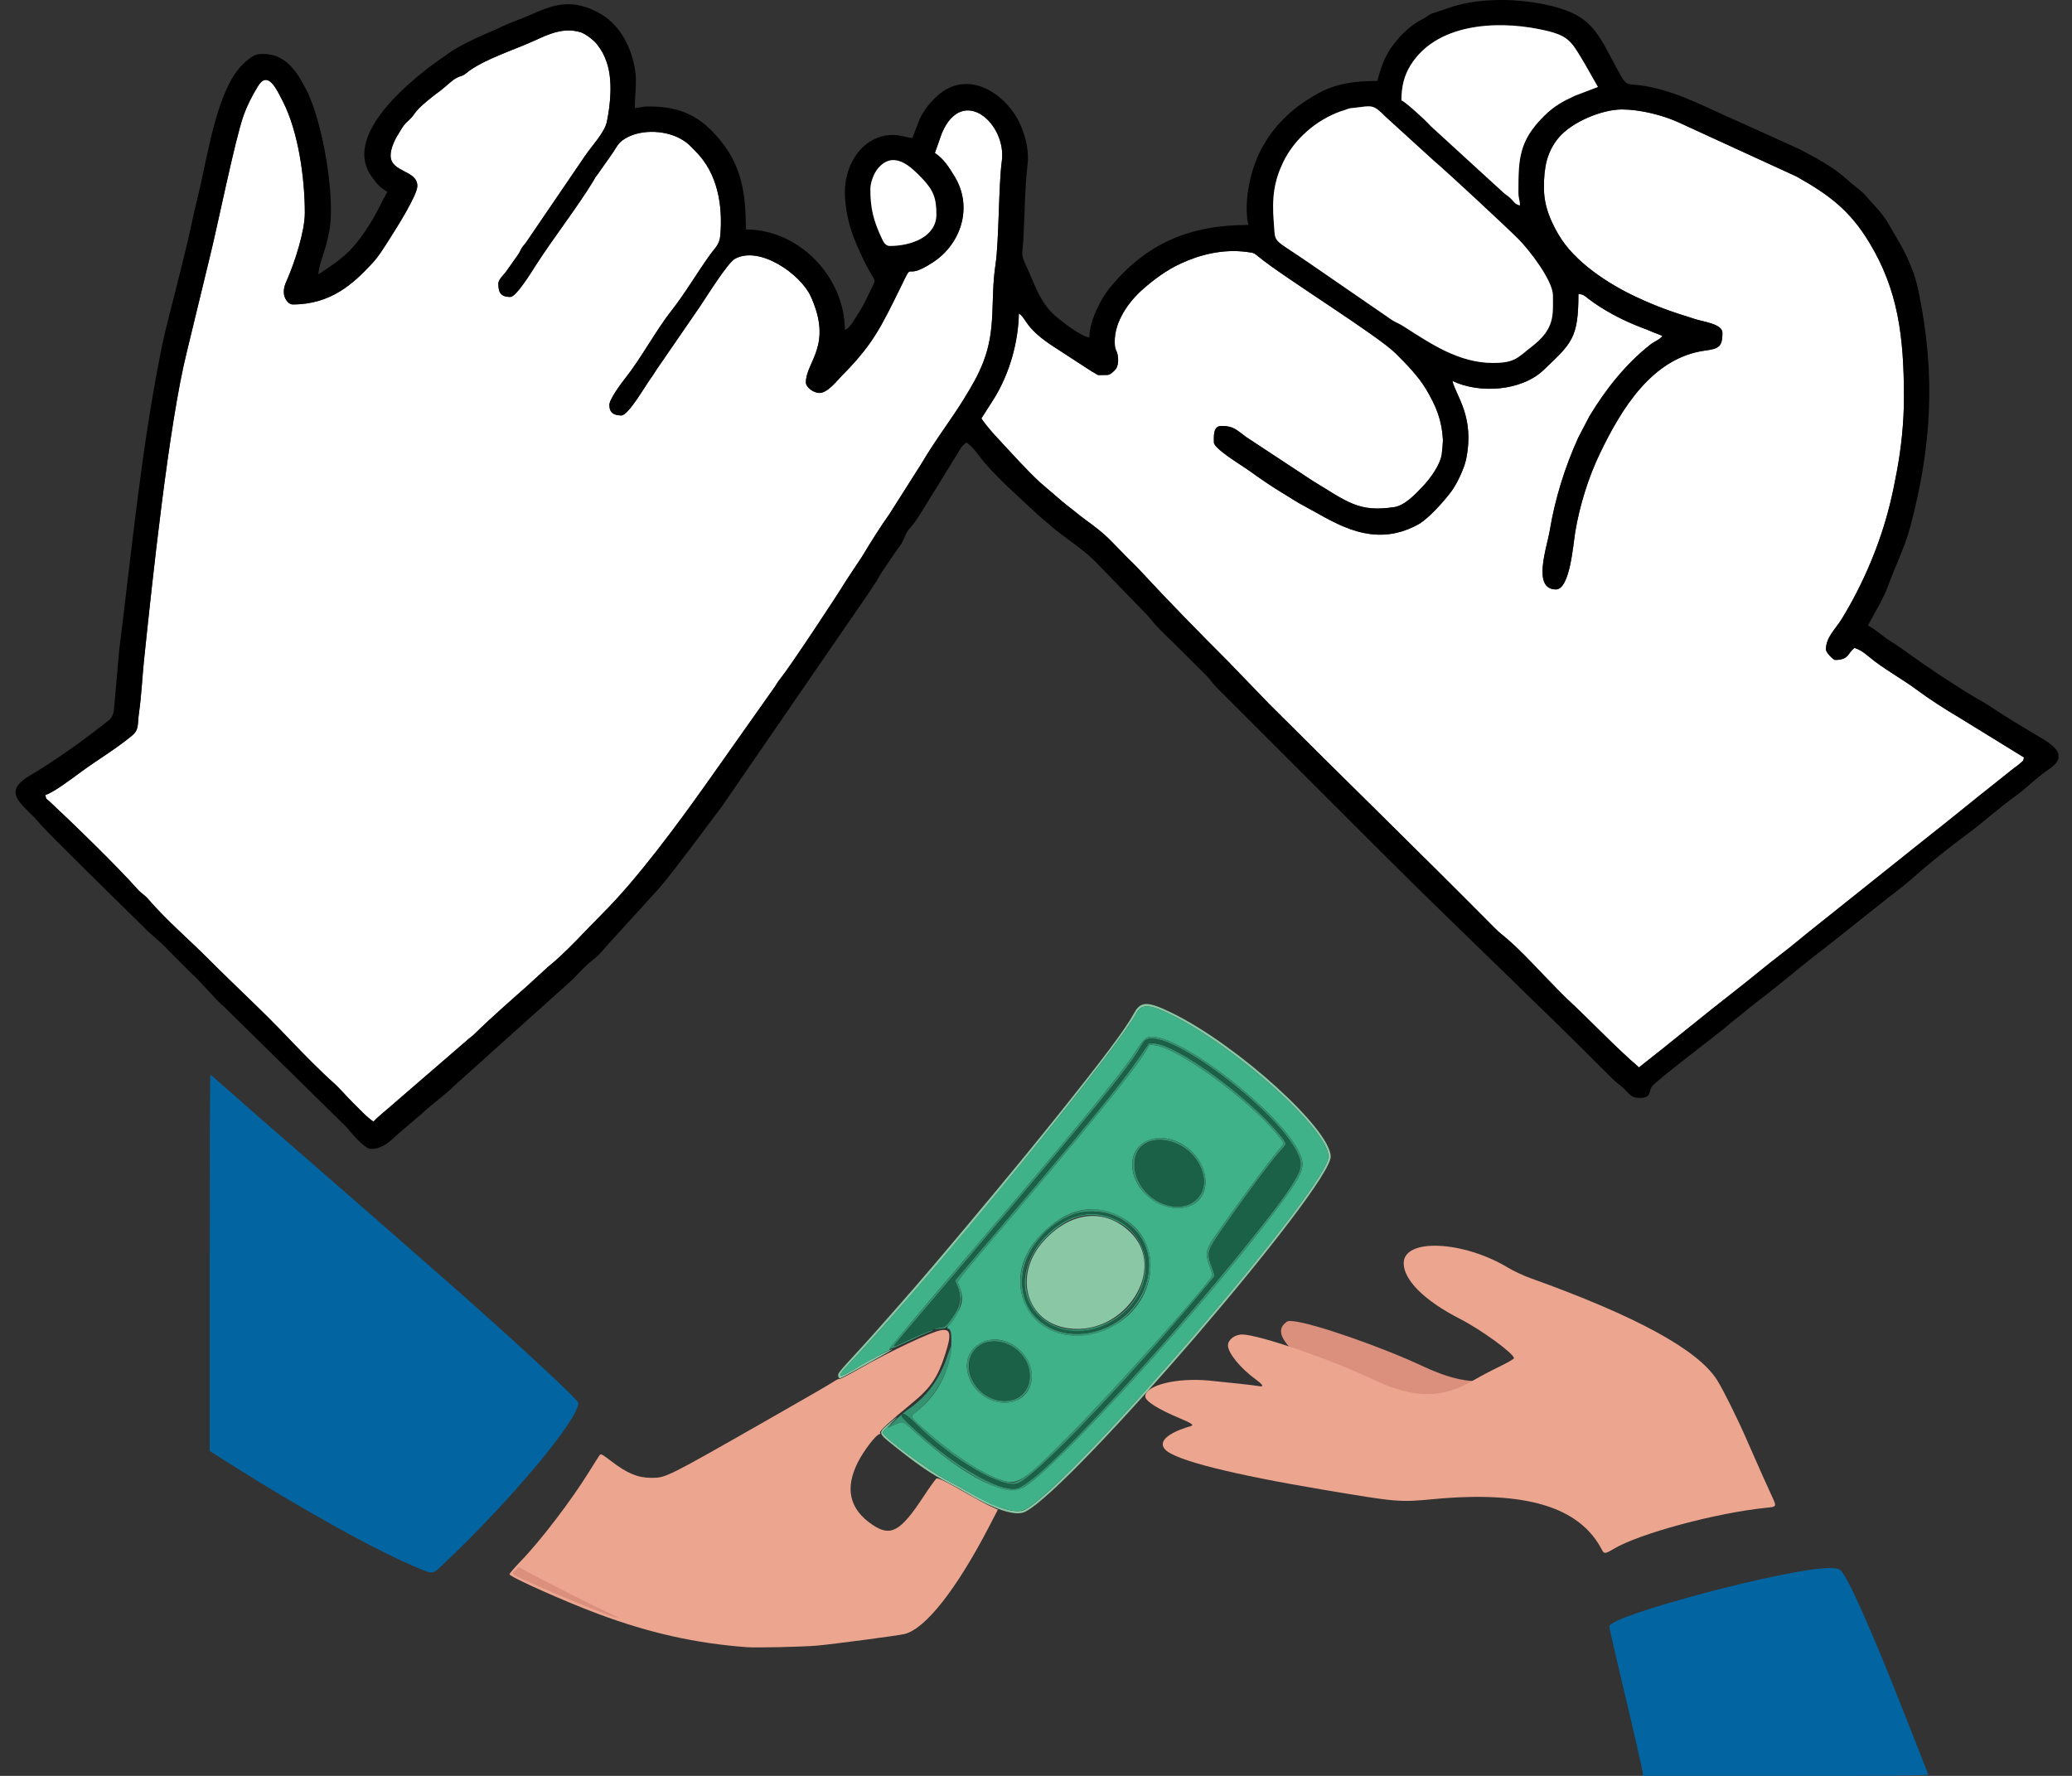
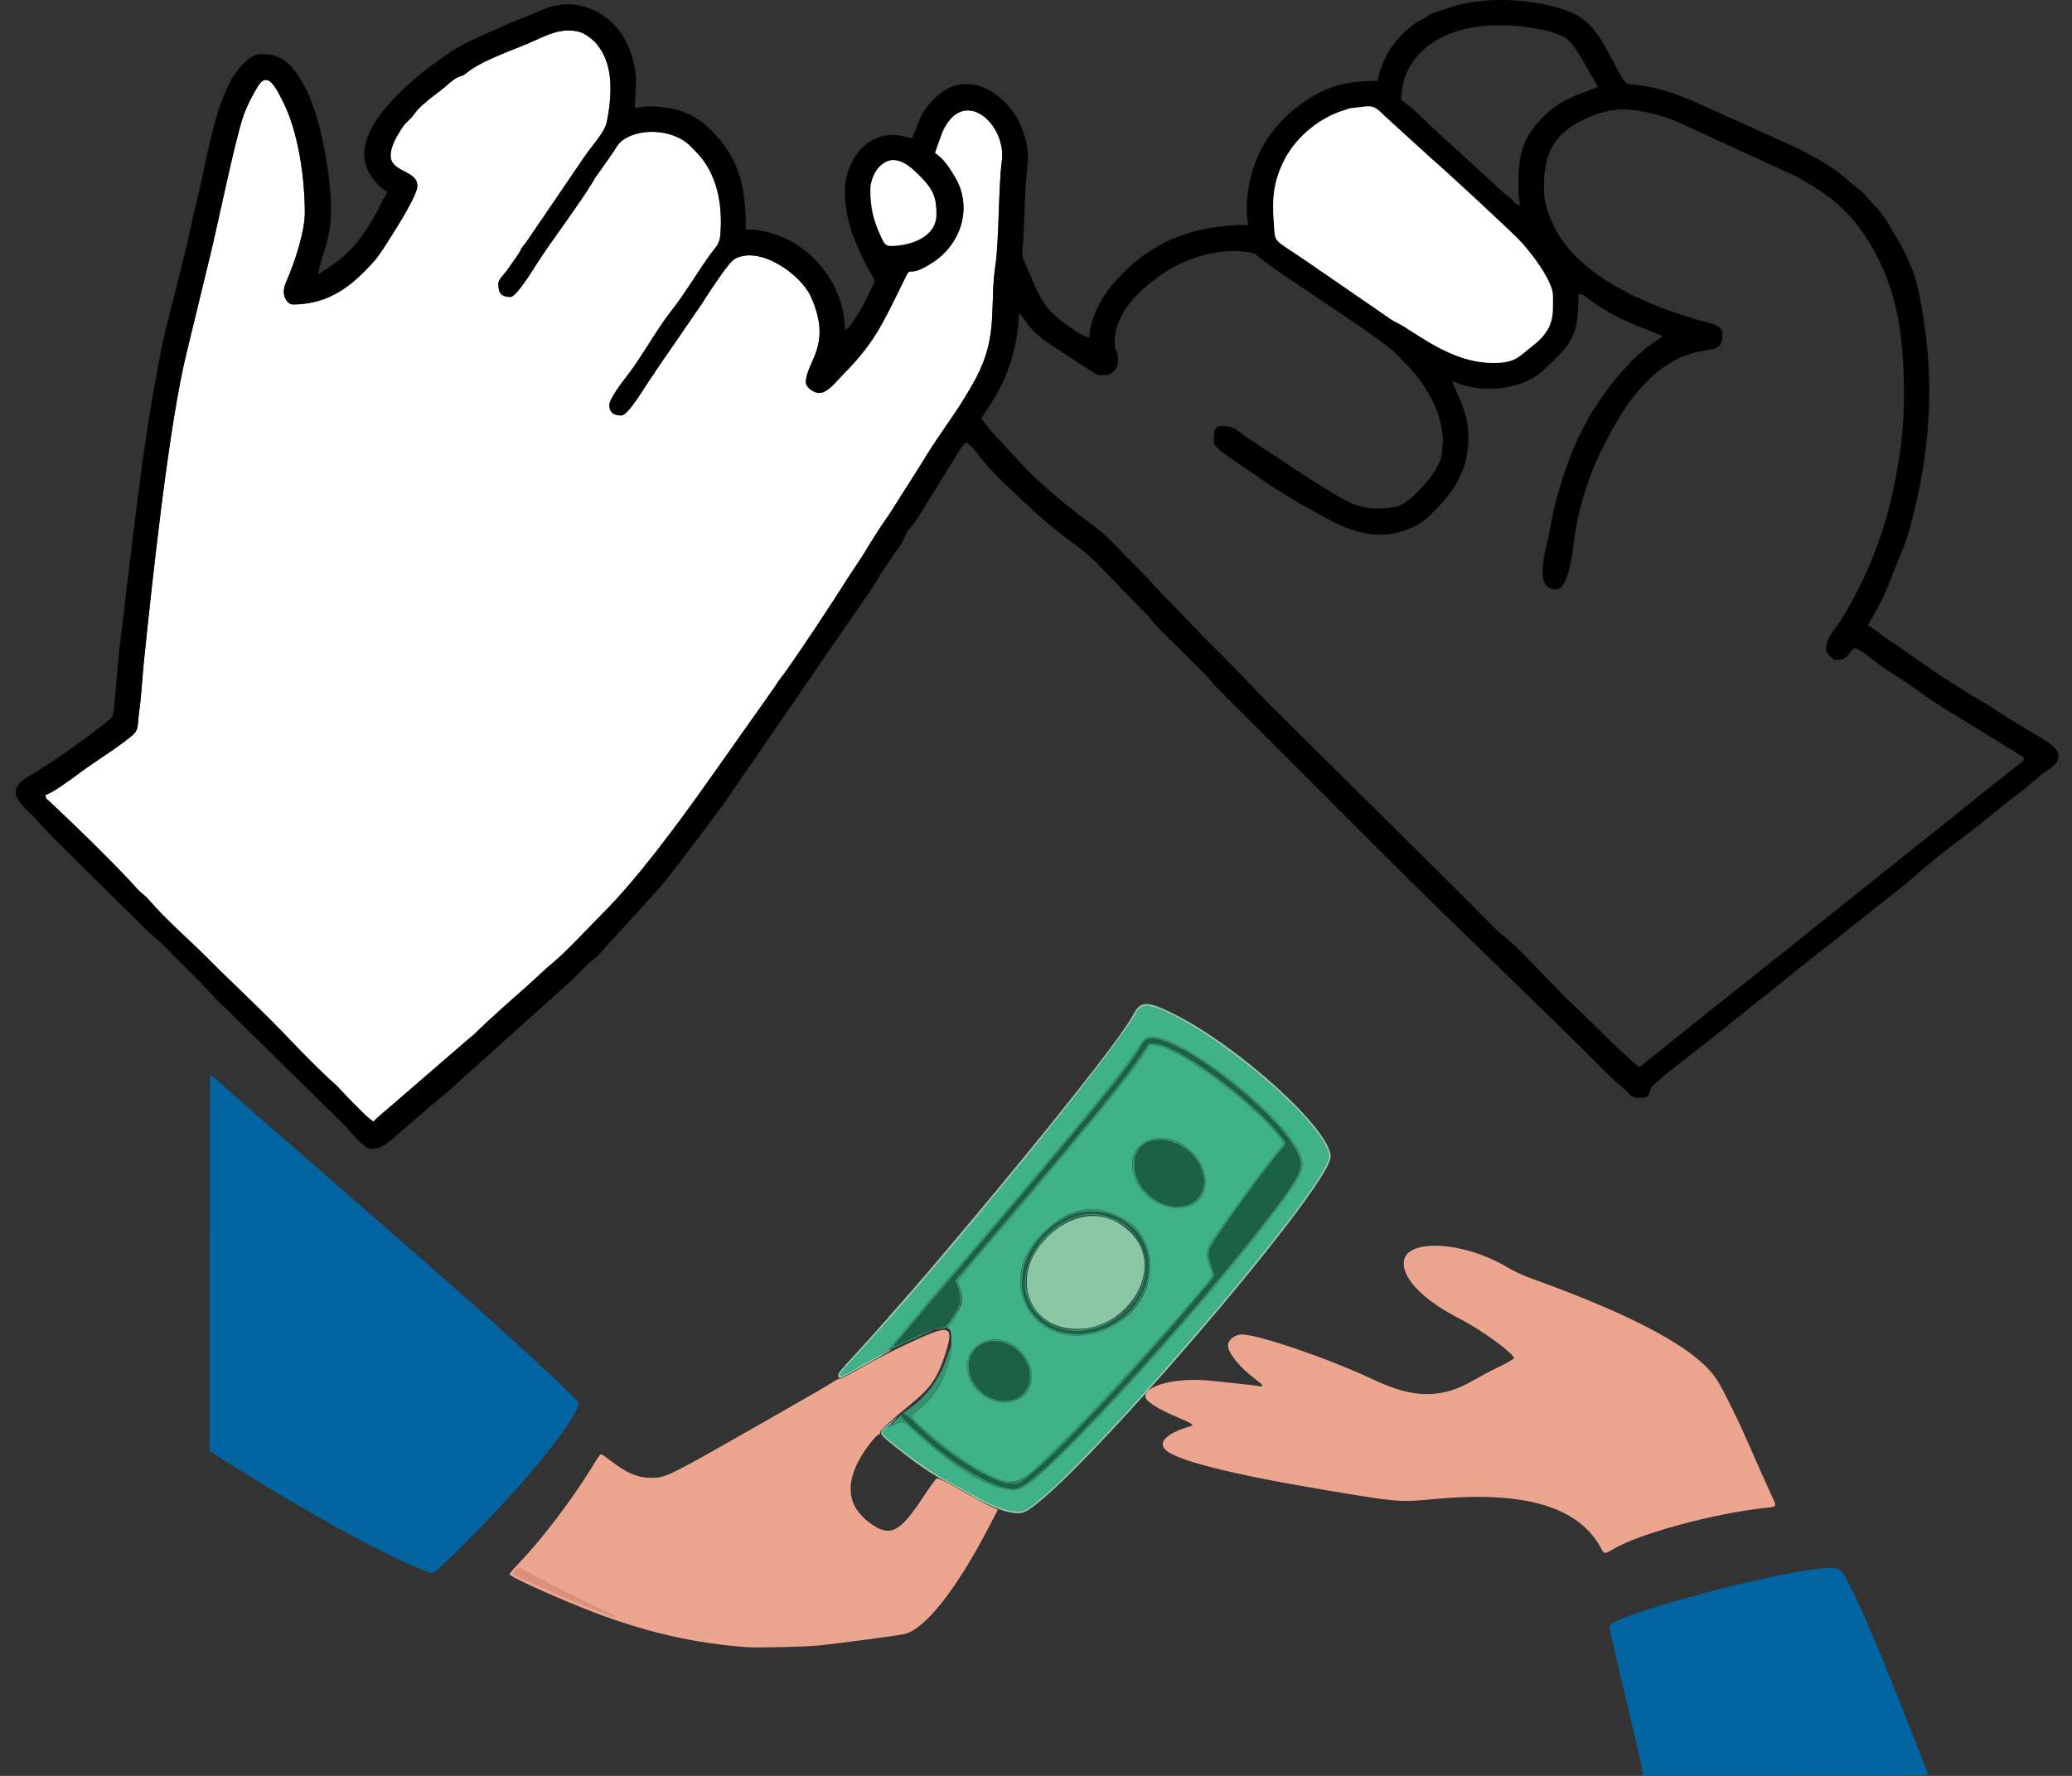
<svg xmlns="http://www.w3.org/2000/svg" xmlns:ns1="http://sodipodi.sourceforge.net/DTD/sodipodi-0.dtd" xmlns:ns2="http://www.inkscape.org/namespaces/inkscape" xml:space="preserve" width="350" height="300" style="clip-rule:evenodd;fill-rule:evenodd;image-rendering:optimizeQuality;shape-rendering:geometricPrecision;text-rendering:geometricPrecision" viewBox="0 0 350 300" version="1.1" id="svg281" ns1:docname="03336.svg" ns2:version="1.3.2 (091e20e, 2023-11-25, custom)" ns2:export-filename="03336.png" ns2:export-xdpi="96" ns2:export-ydpi="96">
  <rect x="0" y="0" width="350" height="300" fill="#333333" stroke="none" />
  <ns1:namedview pagecolor="#ffffff" bordercolor="#666666" borderopacity="1" objecttolerance="10" gridtolerance="10" guidetolerance="10" ns2:pageopacity="0" ns2:pageshadow="2" ns2:window-width="1920" ns2:window-height="1009" id="namedview283" showgrid="false" ns2:snap-global="false" ns2:zoom="0.61934772" ns2:cx="-131.59005" ns2:cy="387.50445" ns2:window-x="-8" ns2:window-y="-8" ns2:window-maximized="1" ns2:current-layer="svg281" fit-margin-top="0" fit-margin-left="0" fit-margin-right="0" fit-margin-bottom="0" ns2:showpageshadow="2" ns2:pagecheckerboard="0" ns2:deskcolor="#d1d1d1" ns2:document-units="px" />
  <defs id="defs4">
    <style type="text/css" id="style2">
   
    .fil9 {fill:black}
    .fil17 {fill:#00014F}
    .fil14 {fill:#072C96}
    .fil12 {fill:#206ECA}
    .fil7 {fill:#27241B}
    .fil16 {fill:#2FA0E3}
    .fil2 {fill:#58554A}
    .fil18 {fill:#5CD1F5}
    .fil11 {fill:#672C09}
    .fil13 {fill:#71541C}
    .fil19 {fill:#906F58}
    .fil21 {fill:#93928C}
    .fil20 {fill:#B2926C}
    .fil10 {fill:#B8B8B4}
    .fil5 {fill:#B8E8FD}
    .fil3 {fill:#C75A00}
    .fil15 {fill:#EAB78D}
    .fil4 {fill:#FBFEFD}
    .fil8 {fill:#FCE889}
    .fil0 {fill:#FDB413}
    .fil1 {fill:#FDD34C}
    .fil6 {fill:#FEECB6}
   
  </style>
    <style id="style948" type="text/css">
   
    .fil1 {fill:black}
    .fil0 {fill:white}
   
  </style>
    <style id="style985" type="text/css">
   
    .fil1 {fill:black}
    .fil2 {fill:#B1B1B1}
    .fil0 {fill:white}
   
  </style>
  </defs>
  <g id="g2" transform="matrix(3.7804057e-4,0,0,3.7804057e-4,2.636,-25.078)" style="clip-rule:evenodd;fill-rule:evenodd;image-rendering:optimizeQuality;shape-rendering:geometricPrecision;text-rendering:geometricPrecision">
    <g transform="matrix(0.19,0,0,0.19,-0.018,66337.821)" id="g983" style="clip-rule:evenodd;fill-rule:evenodd;image-rendering:optimizeQuality;shape-rendering:geometricPrecision;text-rendering:geometricPrecision">
      <g id="Ebene_x0020_1" ns2:label="Ebene 1" ns2:groupmode="layer">
        <g id="_376808472">
          <path style="fill:#ffffff" ns2:connector-curvature="0" class="fil0" d="m 1135270,666622 c 0,-8918 13467,-21425 18138,-27725 l 29179,-41378 c 4253,-6754 4096,-8297 7436,-13731 4656,-7570 5680,-6839 10686,-14009 l 137213,-201461 c 14982,-22504 47340,-56559 52488,-81570 8513,-41362 14170,-97722 -104,-139750 -5935,-17476 -12199,-29039 -23562,-43465 -7035,-8932 -26874,-24548 -39012,-28027 -39139,-11218 -72537,4003 -107357,20041 -44849,20657 -122764,45187 -160171,76194 -10691,8862 -12987,5829 -23589,11690 -12277,6787 -25427,20654 -37421,29608 -17064,12739 -41661,31370 -55332,46974 -6685,7630 -6882,10009 -14046,17706 -6164,6621 -12157,10899 -17384,17895 -4450,5957 -9474,15307 -13582,21697 -7030,10938 -17528,32902 -16941,49647 1369,39103 62859,32972 62859,70355 0,21504 -47587,96740 -62818,120631 -13247,20778 -27116,43995 -43852,61983 -43987,47275 -96624,96086 -186141,96086 -11431,0 -21167,-15330 -21167,-28222 0,-13102 3164,-19570 8045,-30761 17848,-40928 41345,-113134 41345,-156215 0,-81499 -15043,-190712 -51663,-262315 -15092,-29510 -35436,-74217 -58921,-35245 -13548,22483 -24574,43525 -33595,68713 -19922,55625 -61844,263191 -79467,333291 l -53665,221508 c -42530,169370 -82103,546048 -100764,724753 -4113,39391 -6050,83660 -12004,125581 -3942,27752 1048,38702 -16990,53568 -37818,31169 -80286,56197 -119613,85001 -16750,12269 -66192,49885 -83636,53950 2819,12211 866,6864 9678,15062 53340,49621 161356,154628 206648,206062 8369,9504 17089,13947 25603,23799 44389,51373 95314,94260 143272,142441 65156,65459 127951,122261 193129,191463 21025,22323 73838,75788 97573,96421 16239,14117 30855,32253 47087,48155 12902,12642 35164,36593 48783,44842 10968,-11682 22622,-20647 35318,-31711 l 189251,-163534 c 8927,-6907 9236,-7002 17013,-14736 28594,-28435 85462,-78701 118228,-107555 l 49719,-45533 c 43033,-34329 89846,-87161 130175,-127358 81357,-81090 176777,-210844 244315,-306029 l 159214,-225321 c 5570,-8128 6221,-10826 12809,-18942 23989,-29559 136360,-199793 155851,-232213 l 37923,-57329 c 20251,-33527 40864,-66692 63581,-98699 l 73967,-116538 c 36411,-61623 71405,-105456 101971,-155562 17493,-28677 31971,-52495 44852,-85679 30778,-79297 16072,-145725 28656,-228876 8174,-54014 7280,-189228 14803,-243012 12186,-87127 -91405,-181264 -140820,-66454 l -16585,46916 c 21044,14092 32983,33322 46597,55711 43078,70845 15619,157580 -50708,201238 -83638,55051 -32345,-28414 -94667,95837 -16109,32118 -33122,65087 -53860,94310 -19668,27714 -41291,52033 -65206,75908 -12176,12157 -33891,41452 -53800,41452 -13774,0 -31751,-13461 -31751,-24695 0,-48790 64007,-86519 11639,-202142 -23804,-52559 -120767,-120757 -178786,-88483 -16639,9255 -65793,87843 -80539,109968 l -103512,150494 c -5882,8859 -6486,10940 -12631,19119 -12703,16911 -53357,88657 -70096,88657 -17199,0 -28223,-5961 -28223,-24695 0,-13680 28756,-52051 38296,-64012 33781,-42361 74140,-115174 105821,-155240 33881,-42847 61673,-91067 93739,-135572 10642,-14770 21152,-22033 23058,-43970 6252,-71967 -7038,-146043 -57110,-196601 -13337,-13465 -18727,-20775 -36399,-30630 -38907,-21696 -100702,-22987 -136876,3902 -9667,7186 -14001,15973 -20186,25676 -4002,6279 -6082,8312 -10114,14580 l -27681,39348 c -7644,9610 -3584,4633 -9765,14930 -35403,58963 -95839,136696 -135861,199285 -8395,13129 -45727,74300 -59759,74300 -24054,0 -28223,-12144 -28223,-31751 z" id="path953" />
-           <path style="fill:#ffffff" ns2:connector-curvature="0" class="fil0" d="m 2359433,737178 c -1527,68559 -21806,139584 -56648,197358 l -31548,49592 c 12227,18260 29517,37217 45008,53772 30216,32289 60739,66864 93416,97088 l 51293,43958 c 9070,7929 17517,14070 27485,21905 10402,8175 16794,13822 27701,21689 52938,38186 54923,45539 99945,90559 8855,8856 16359,15592 24739,24651 68723,74300 139747,146892 211627,218771 l 95252,98780 c 176574,176522 355187,350078 530934,527421 10729,10826 14839,13495 26308,23082 37204,31099 82835,82518 118341,118024 8856,8856 15592,16360 24651,24740 54425,50339 117144,117019 169876,161741 74875,-58537 150810,-121685 226202,-180259 39680,-30828 74438,-60634 113987,-90642 18781,-14249 37745,-30611 56628,-45708 l 284453,-227055 c 39167,-30571 74806,-59840 113641,-91002 l 86379,-68802 c 6209,-4688 8190,-5495 14019,-10766 9875,-8932 7468,-4010 9971,-14654 l -152823,-94127 c -34343,-20276 -68159,-42060 -100149,-65660 -31085,-22931 -65957,-42392 -96835,-65445 -14701,-10977 -30730,-27466 -48840,-32301 -16267,11918 -12051,28222 -45862,28222 -3254,0 -21167,-16880 -21167,-24695 0,-28849 21811,-46735 37320,-72043 49968,-81536 89607,-174746 112791,-268216 7095,-28603 10979,-48279 16645,-78606 10449,-55916 16690,-115408 16690,-173813 0,-145845 -14517,-253215 -80980,-363529 -45825,-76060 -94135,-112505 -171892,-156198 L 3909934,287364 c -37467,-16958 -90366,-29974 -132306,-29974 -47304,0 -117814,29510 -148774,66425 -28410,33875 -34674,71371 -34674,117023 0,43126 14645,76903 34092,110550 37441,64780 118155,117036 184050,147567 23698,10981 41448,18627 67081,28172 22705,8455 47368,15940 71524,23726 18881,6086 63067,10995 63067,32186 0,32199 -8541,37207 -39811,41329 -125409,16530 -198250,137947 -248299,242072 -27510,57233 -47708,122658 -58195,185227 -4540,27084 -12145,134634 -45287,134634 -56689,0 -20942,-99745 -14608,-138083 12362,-74810 35794,-149837 67019,-218737 l 26636,-50976 c 38078,-63022 84935,-122246 142668,-167783 10125,-7986 22197,-11665 28763,-20627 -8649,-4150 -18040,-6727 -27641,-11165 -8336,-3852 -17175,-6786 -25313,-9966 -41707,-16298 -85376,-38951 -120888,-66088 -8339,-6373 -11005,-10503 -23718,-11561 0,104745 -15865,115921 -82024,179037 -51711,49332 -150537,56180 -214315,25579 8206,35220 52795,83576 32253,183950 -4576,22354 -21940,59025 -35721,77170 -17300,22779 -51843,61739 -75922,75775 -7438,4336 -18308,9176 -23854,11425 -99778,40445 -182596,-21254 -246637,-54884 -16409,-8617 -27990,-16857 -44135,-26422 -29757,-17627 -58931,-37916 -86743,-57898 -14342,-10305 -80168,-49793 -80168,-64474 0,-13264 -2710,-38806 17639,-38806 28834,0 34893,9014 58484,26184 l 157379,103682 c 80982,48755 106432,73663 190278,61076 25810,-3876 50573,-31147 67548,-48872 17115,-17872 40899,-50305 44482,-75473 1075,-7554 3006,-30347 2807,-34071 -2478,-46434 -16338,-79838 -39617,-118768 -19009,-31790 -45457,-58145 -71197,-84028 -41956,-42187 -266180,-180834 -322680,-227664 -11005,-9121 -10222,-8952 -27534,-11274 -56321,-7550 -111027,6411 -155966,27437 -33206,15537 -61429,36359 -88291,59879 -34466,30176 -67356,77084 -66565,124462 112,6672 135,9990 1869,16027 252,879 690,1712 977,2558 l 2162,4917 c 4352,12733 4178,30045 -1803,39150 -3117,4746 -13620,14831 -20451,14831 -30485,0 -15966,2915 -37269,-8592 l -85522,-55592 c -72285,-46050 -66307,-67704 -85351,-80458 z" id="path955" />
          <path style="fill:#000000" ns2:connector-curvature="0" class="fil1" d="m 3474233,853598 c -80140,0 -146278,-45209 -210201,-86139 -9793,-6271 -17116,-8657 -27366,-14967 L 3036078,614406 c -82986,-56828 -72874,-39874 -77219,-92118 -4798,-57670 1042,-97022 22116,-140780 26295,-54597 77533,-98903 134557,-119448 3376,-1217 4591,-1317 8093,-2490 855,-286 1773,-613 2625,-902 l 5131,-1925 c 9915,-3121 5634,-1859 17867,-3300 40892,-4817 42851,-8877 71878,20693 l 114481,104245 c 29237,24448 170782,156250 197780,183229 27411,27391 81961,98889 81961,133237 0,45535 5215,77904 -49359,119978 -33473,25807 -39038,38776 -91755,38776 z m 1329999,920298 v 9540 c -1982,8296 -9260,17198 -24002,26901 -27240,17928 -51588,43867 -78268,62846 -38109,27108 -72664,59267 -110414,87145 -36509,26962 -89949,68943 -123367,98888 -29904,26797 -62842,50236 -93845,75492 l -60931,48432 c -21466,17025 -41725,33496 -63083,49808 -52943,40434 -103959,84867 -157282,124946 l -60513,48850 c -27055,24385 -176729,135441 -185286,149861 -6817,11489 -802,25639 -27279,25639 -20333,0 -23478,-8203 -37854,-22119 -9998,-9678 -16275,-12453 -26580,-22809 -178327,-179232 -362683,-352202 -541474,-530993 l -389879,-389776 c -10349,-10296 -13137,-16534 -22808,-26582 -8840,-9184 -15746,-15604 -24767,-24624 -16736,-16737 -30888,-30889 -47626,-47626 -16405,-16406 -34388,-32413 -49362,-49417 -9337,-10603 -12236,-15865 -22942,-26448 l -118199,-121695 c -34616,-34621 -72147,-54733 -107575,-86457 -10054,-9002 -16440,-13556 -26491,-22899 -41269,-38367 -86009,-77480 -123440,-119981 -14588,-16564 -26652,-37954 -45008,-50245 -9282,6216 -15827,17145 -21693,27697 l -53847,87267 c -18893,28808 -34983,61191 -57504,87138 -10091,11626 -9516,15741 -16293,29568 -6061,12365 -13385,19474 -19821,29569 -12592,19755 -27125,37818 -37825,57426 -7441,13635 -10195,15715 -17711,28151 l -349316,507952 c -47986,63759 -94752,128069 -145169,189978 l -112580,123785 c -15897,16068 -28553,34749 -46675,48578 -17968,13711 -32026,30235 -48507,46744 l -276919,248731 c -23709,23578 -51744,42277 -75864,65249 l -51365,43885 c -22203,18656 -38689,39899 -69465,39899 -14750,0 -47255,-39052 -55921,-49915 L 489622,2367097 c -16826,-12775 -54601,-59055 -76706,-78519 l -52917,-52919 c -16151,-18370 -37281,-33801 -54656,-51180 -33440,-33450 -232698,-227554 -249086,-248340 -31446,-39887 -94800,-69845 -24081,-111260 51923,-30406 125287,-81777 172857,-119954 17868,-14340 24868,-14490 26913,-43644 l 11756,-132886 c 29682,-236176 51759,-470153 98129,-702692 11697,-58656 27843,-114761 42043,-173155 9318,-38316 19978,-78543 27900,-116743 4216,-20330 9048,-42113 13682,-60402 22498,-88790 37105,-201849 78274,-281566 11749,-22749 29056,-44847 50306,-59058 8440,-5645 14171,-7917 27361,-7917 54408,0 79974,41157 102413,84563 38810,75073 69019,255845 53841,332750 -2692,13643 -4908,22462 -8055,34280 -4574,17178 -17290,50003 -17668,67001 38523,-25797 66763,-43071 96820,-83101 19423,-25867 36728,-54343 50653,-83405 5912,-12338 9098,-16736 14807,-27526 -20229,-13546 -21156,-14944 -35892,-34664 -69165,-92563 75119,-214030 140211,-263191 l 45392,-32222 c 5177,-3628 10134,-6174 15383,-9312 11911,-7121 21813,-11568 34815,-18103 24175,-12150 46048,-19974 70556,-31751 12126,-5827 26469,-11694 37295,-15622 59476,-21577 107999,-61067 190508,-15790 38101,20908 63498,58318 76413,99979 16548,53382 7414,74120 7414,123117 15954,-355 14020,-3528 31751,-3528 77106,0 123244,23118 169896,80582 49830,61378 59415,124872 59415,208702 127155,0 232838,114122 232838,236365 11895,-4306 19101,-19895 26190,-30256 11177,-16337 21962,-36551 30181,-54487 17061,-37231 17945,-24412 1229,-53951 -14059,-24845 -25541,-51500 -36007,-76930 -12461,-30272 -21593,-72459 -21593,-108938 0,-68654 44662,-134058 112891,-134058 19215,0 29121,5663 45862,7056 l 15780,-40665 c 8400,-21108 22300,-38436 37917,-53809 64963,-63952 145764,-23987 187877,39876 9718,14738 16890,32722 22721,51363 4645,14849 9257,42218 6857,62669 -6659,56730 -6938,119476 -10076,176950 -2815,51554 -8412,29037 15109,83637 7539,17500 14500,35154 23134,50950 8458,15475 17440,28796 29634,40923 13001,12927 66991,55616 87333,57309 0,-39990 28077,-92283 46915,-115367 87475,-107191 190354,-149222 327036,-149222 -11972,-51389 4538,-120924 21013,-158908 26640,-61420 72155,-108809 129180,-142465 9684,-5717 14287,-8729 24951,-13856 36104,-17360 75957,-23445 128252,-23445 6377,-27370 17728,-58832 34755,-81664 8287,-11112 17590,-22496 27777,-32197 7096,-6755 23089,-20020 31545,-24902 8996,-5195 11347,-5689 20195,-11555 9360,-6207 6924,-5772 18502,-9721 l 42274,-14172 c 70553,-22739 163188,-19584 234226,-2224 95123,23243 108876,63536 153473,146393 27127,50398 19477,32759 73284,43135 77186,14885 142570,52363 213695,82645 l 143291,64852 c 7183,3618 10562,6036 18269,9953 15028,7637 24493,12810 38526,21448 47448,29207 48011,36367 84126,64043 12233,9375 18456,19159 29370,30603 13076,13712 27902,30917 37325,47343 18380,32037 39601,64107 52791,98906 l 8126,20097 c 4940,15952 8670,29505 11759,44686 39484,194018 30508,360545 -20143,550878 -12641,47502 -34476,90312 -50986,135990 -12068,33388 -32014,64776 -48572,96069 20384,10786 35695,26706 56243,39010 10459,6262 18834,12401 29397,19992 54556,39202 112145,77917 169813,112416 11776,7044 17446,9206 28912,16949 38351,25897 78314,49533 117607,72897 21563,12821 42411,26217 46065,41661 z M 2010177,444367 c 0,-15819 9005,-37429 16653,-46847 37887,-46652 79307,-4622 104247,21198 28145,29137 34324,48553 34324,85622 0,52740 -59301,74085 -109363,74085 -10992,0 -15477,-10221 -19635,-19171 -18877,-40627 -26227,-68483 -26227,-114888 z m 1584004,-3528 c 0,-45652 6264,-83148 34674,-117023 30959,-36914 101470,-66425 148774,-66425 41940,0 94839,13016 132306,29974 l 278057,127646 c 77757,43692 126067,80138 171892,156198 66463,110314 80980,217684 80980,363529 0,58405 -6242,117897 -16690,173813 -5667,30327 -9550,50003 -16645,78606 -23184,93470 -62823,186680 -112791,268216 -15509,25309 -37320,43194 -37320,72043 0,7814 17913,24695 21167,24695 33811,0 29594,-16304 45862,-28222 18110,4835 34139,21324 48840,32301 30878,23053 65751,42514 96835,65445 31990,23599 65806,45384 100149,65660 l 152823,94127 c -2503,10645 -96,5722 -9971,14654 -5829,5271 -7810,6078 -14019,10766 l -86379,68802 c -38836,31163 -74475,60431 -113641,91002 l -284453,227055 c -18883,15096 -37847,31459 -56628,45708 -39549,30008 -74307,59814 -113987,90642 -75392,58574 -151327,121722 -226202,180259 -52732,-44722 -115451,-111402 -169876,-161741 -9058,-8379 -15794,-15883 -24651,-24740 -35506,-35506 -81137,-86926 -118341,-118024 -11469,-9587 -15579,-12257 -26308,-23082 -175748,-177343 -354360,-350899 -530934,-527421 l -95252,-98780 c -71879,-71878 -142904,-144471 -211627,-218771 -8379,-9058 -15883,-15794 -24739,-24651 -45022,-45021 -47007,-52374 -99945,-90559 -10907,-7867 -17300,-13514 -27701,-21689 -9968,-7835 -18415,-13976 -27485,-21905 l -51293,-43958 c -32677,-30224 -63199,-64799 -93416,-97088 -15490,-16554 -32781,-35512 -45008,-53772 l 31548,-49592 c 34842,-57773 55121,-128799 56648,-197358 19045,12754 13066,34408 85351,80458 l 85522,55592 c 21303,11508 6784,8592 37269,8592 6831,0 17334,-10085 20451,-14831 5981,-9104 6155,-26417 1803,-39150 l -2162,-4917 c -287,-846 -725,-1679 -977,-2558 -1734,-6037 -1757,-9355 -1869,-16027 -791,-47378 32099,-94286 66565,-124462 26862,-23519 55085,-44341 88291,-59879 44939,-21026 99644,-34987 155966,-27437 17312,2321 16529,2152 27534,11274 56500,46830 280724,185477 322680,227664 25741,25883 52189,52239 71197,84028 23278,38931 37138,72334 39617,118768 199,3724 -1732,26517 -2807,34071 -3584,25168 -27367,57601 -44482,75473 -16974,17726 -41738,44997 -67548,48872 -83845,12587 -109296,-12321 -190278,-61076 l -157379,-103682 c -23591,-17169 -29650,-26184 -58484,-26184 -20349,0 -17639,25542 -17639,38806 0,14681 65826,54169 80168,64474 27812,19983 56985,40272 86743,57898 16145,9564 27726,17805 44135,26422 64040,33630 146858,95329 246637,54884 5547,-2248 16416,-7089 23854,-11425 24079,-14036 58623,-52996 75922,-75775 13781,-18146 31146,-54816 35721,-77170 20542,-100374 -24046,-148730 -32253,-183950 63778,30601 162605,23753 214315,-25579 66159,-63116 82024,-74292 82024,-179037 12714,1058 15379,5188 23718,11561 35511,27137 79180,49789 120888,66088 8137,3180 16976,6115 25313,9966 9601,4438 18992,7015 27641,11165 -6566,8962 -18638,12641 -28763,20627 -57732,45538 -104590,104761 -142668,167783 l -26636,50976 c -31225,68900 -54657,143927 -67019,218737 -6334,38338 -42081,138083 14608,138083 33142,0 40747,-107550 45287,-134634 10488,-62569 30685,-127994 58195,-185227 50049,-104125 122890,-225542 248299,-242072 31270,-4122 39811,-9130 39811,-41329 0,-21191 -44186,-26100 -63067,-32186 -24157,-7786 -48819,-15271 -71524,-23726 -25633,-9545 -43382,-17191 -67081,-28172 -65895,-30531 -146608,-82787 -184050,-147567 -19447,-33647 -34092,-67424 -34092,-110550 z M 1135270,666622 c 0,19607 4169,31751 28223,31751 14032,0 51363,-61171 59759,-74300 40022,-62589 100458,-140322 135861,-199285 6182,-10297 2121,-5320 9765,-14930 l 27681,-39348 c 4033,-6268 6113,-8301 10114,-14580 6185,-9702 10519,-18490 20186,-25676 36174,-26889 97969,-25598 136876,-3902 17673,9855 23062,17165 36399,30630 50072,50557 63362,124633 57110,196601 -1906,21937 -12417,29200 -23058,43970 -32066,44504 -59858,92724 -93739,135572 -31682,40066 -72040,112878 -105821,155240 -9539,11962 -38296,50332 -38296,64012 0,18734 11024,24695 28223,24695 16739,0 57393,-71745 70096,-88657 6145,-8179 6749,-10259 12631,-19119 l 103512,-150494 c 14746,-22125 63899,-100713 80539,-109968 58019,-32274 154981,35924 178786,88483 52369,115624 -11639,153352 -11639,202142 0,11234 17977,24695 31751,24695 19909,0 41624,-29295 53800,-41452 23915,-23875 45539,-48194 65206,-75908 20738,-29222 37750,-62192 53860,-94310 62322,-124251 11029,-40786 94667,-95837 66328,-43658 93787,-130393 50708,-201238 -13614,-22389 -25553,-41619 -46597,-55711 l 16585,-46916 c 49415,-114811 153006,-20673 140820,66454 -7523,53784 -6629,188998 -14803,243012 -12584,83151 2122,149580 -28656,228876 -12881,33185 -27359,57002 -44852,85679 -30565,50105 -65560,93939 -101971,155562 l -73967,116538 c -22717,32008 -43330,65172 -63581,98699 l -37923,57329 c -19491,32420 -131861,202653 -155851,232213 -6588,8116 -7239,10814 -12809,18942 l -159214,225321 c -67539,95186 -162959,224940 -244315,306029 -40329,40198 -87142,93029 -130175,127358 l -49719,45533 c -32766,28853 -89634,79119 -118228,107555 -7777,7734 -8086,7829 -17013,14736 l -189251,163534 c -12696,11064 -24351,20029 -35318,31711 -13619,-8248 -35881,-32200 -48783,-44842 -16231,-15902 -30847,-34038 -47087,-48155 -23735,-20633 -76548,-74098 -97573,-96421 -65178,-69202 -127973,-126003 -193129,-191463 -47958,-48181 -98882,-91067 -143272,-142441 -8513,-9852 -17234,-14295 -25603,-23799 -45292,-51433 -153308,-156441 -206648,-206062 -8812,-8198 -6859,-2851 -9678,-15062 17445,-4065 66886,-41681 83636,-53950 39328,-28804 81795,-53833 119613,-85001 18039,-14866 13049,-25816 16990,-53568 5954,-41921 7891,-86191 12004,-125581 18661,-178705 58233,-555384 100764,-724753 l 53665,-221508 c 17623,-70100 59545,-277666 79467,-333291 9021,-25188 20047,-46230 33595,-68713 23484,-38972 43828,5735 58921,35245 36620,71603 51663,180816 51663,262315 0,43080 -23497,115287 -41345,156215 -4881,11192 -8045,17660 -8045,30761 0,12892 9736,28222 21167,28222 89517,0 142154,-48811 186141,-96086 16736,-17988 30605,-41205 43852,-61983 15231,-23890 62818,-99126 62818,-120631 0,-37383 -61490,-31253 -62859,-70355 -586,-16745 9911,-38710 16941,-49647 4108,-6390 9132,-15740 13582,-21697 5227,-6996 11220,-11274 17384,-17895 7164,-7696 7361,-10075 14046,-17706 13671,-15604 38268,-34235 55332,-46974 11995,-8954 25145,-22821 37421,-29608 10603,-5861 12899,-2827 23589,-11690 37407,-31007 115323,-55537 160171,-76194 34820,-16038 68218,-31259 107357,-20041 12138,3480 31977,19095 39012,28027 11364,14426 17628,25990 23562,43465 14274,42028 8617,98388 104,139750 -5148,25011 -37505,59066 -52488,81570 l -137213,201461 c -5006,7170 -6030,6439 -10686,14009 -3340,5434 -3183,6977 -7436,13731 l -29179,41378 c -4671,6300 -18138,18807 -18138,27725 z M 3259035,236225 c 0,-34568 7508,-59773 20754,-81554 59904,-98507 199445,-106799 302319,-86295 69714,13897 74486,25516 105773,77674 l 33302,58423 -53617,20468 c -28423,12975 -49068,24184 -72575,47372 -59610,58806 -60785,101173 -60785,179109 0,17731 3172,15796 3528,31751 -12109,-3233 -11655,-6449 -20268,-15010 -7902,-7854 -9530,-7593 -17498,-14253 L 3328657,297131 c -6564,-6603 -10839,-11533 -17544,-17736 -10376,-9596 -44279,-41089 -52080,-43171 z" id="path957" />
          <path style="fill:#ffffff" ns2:connector-curvature="0" class="fil0" d="m 3474233,853598 c 52718,0 58282,-12969 91755,-38776 54574,-42074 49359,-74444 49359,-119978 0,-34348 -54550,-105846 -81961,-133237 -26998,-26979 -168542,-158781 -197780,-183229 L 3221125,274133 c -29027,-29570 -30986,-25510 -71878,-20693 -12233,1441 -7951,179 -17867,3300 l -5131,1925 c -852,289 -1770,616 -2625,902 -3503,1173 -4717,1273 -8093,2490 -57023,20545 -108262,64851 -134557,119448 -21074,43758 -26914,83110 -22116,140780 4346,52245 -5767,35290 77219,92118 l 200588,138086 c 10249,6310 17573,8696 27366,14967 63922,40931 130061,86139 210201,86139 z" id="path959" />
-           <path style="fill:#ffffff" ns2:connector-curvature="0" class="fil0" d="m 3259035,236224 c 7800,2082 41704,33575 52080,43171 6705,6203 10980,11133 17544,17736 l 171311,156779 c 7967,6660 9595,6399 17498,14253 8613,8561 8159,11777 20268,15010 -355,-15954 -3528,-14020 -3528,-31751 0,-77936 1175,-120303 60785,-179109 23506,-23188 44151,-34397 72575,-47372 l 53617,-20468 -33302,-58423 c -31288,-52159 -36059,-63777 -105773,-77674 -102874,-20505 -242415,-12213 -302319,86295 -13246,21781 -20754,46986 -20754,81554 z" id="path961" />
          <path style="fill:#ffffff" ns2:connector-curvature="0" class="fil0" d="m 2010177,444366 c 0,46405 7350,74261 26227,114888 4158,8949 8643,19171 19635,19171 50062,0 109363,-21345 109363,-74085 0,-37069 -6179,-56485 -34324,-85622 -24941,-25820 -66360,-67850 -104247,-21198 -7648,9417 -16653,31028 -16653,46847 z" id="path963" />
        </g>
      </g>
    </g>
    <g id="g18" transform="matrix(384.916,0,0,384.916,544253.26,1406241.6)">
      <g id="g13" transform="translate(128.409,-350.205)">
-         <path style="fill:#da907d" d="m 94.681,-1503.97 c -6.74,-0.959 -20.29,-4.971 -39.984,-11.838 -4.508,-1.572 -21.613,-6.776 -32.667,-9.939 -4.033,-1.154 -9.733,-2.494 -12.667,-2.977 -2.933,-0.483 -8.163,-1.682 -11.622,-2.663 -3.459,-0.981 -10.53,-2.202 -15.715,-2.712 -6.82,-0.672 -9.891,-1.592 -11.105,-3.326 -0.923,-1.318 -5.551,-5.23 -10.285,-8.692 -30.005,-21.949 -40.209,-37.826 -30.53,-47.505 3.765,-3.765 4.605,-4.021 11,-3.357 23.324,2.422 101.233,29.438 148.33,51.435 53.703,25.082 82.507,24.273 129.767,-3.647 21.951,-12.968 38.382,-19.631 41.485,-16.823 5.06,4.58 5.71,4.071 -20.658,16.151 -7.333,3.359 -16.033,7.504 -19.333,9.211 -3.3,1.707 -8.4,4.288 -11.333,5.736 -2.933,1.448 -14.989,7.451 -26.791,13.34 -34.97,17.45 -57.411,21.946 -87.891,17.608 z" id="path6" />
        <g id="g12" transform="translate(-58.368,17.51)">
          <path style="fill:#eca690" d="m 150.573,-1507.355 c 5.798,-1.934 20.198,-8.335 32,-14.224 11.802,-5.889 23.858,-11.892 26.791,-13.34 2.933,-1.448 8.033,-4.029 11.333,-5.736 3.3,-1.707 12,-5.852 19.333,-9.211 26.369,-12.079 25.719,-11.571 20.658,-16.151 -3.103,-2.808 -19.535,3.855 -41.485,16.823 -47.26,27.92 -76.064,28.73 -129.767,3.647 -47.096,-21.997 -125.006,-49.013 -148.33,-51.435 -6.395,-0.664 -7.235,-0.408 -11,3.357 -9.679,9.679 0.525,25.556 30.53,47.505 4.733,3.462 9.362,7.374 10.285,8.692 1.215,1.734 4.285,2.654 11.105,3.326 5.185,0.511 12.256,1.732 15.715,2.712 3.459,0.981 8.689,2.179 11.622,2.663 2.933,0.483 8.633,1.823 12.667,2.977 11.054,3.163 28.158,8.367 32.667,9.939 41.543,14.486 70.212,17.014 95.875,8.454 z" id="path9" />
          <path style="fill:#eca690" d="m 357.505,-1349.069 c -25.932,-50.147 -88.859,-69.015 -196.21,-58.83 -38.665,3.668 -41.6,3.417 -126.347,-10.813 -106.965,-17.961 -171.222,-34.132 -183.917,-46.285 -9.604,-9.195 1.552,-19.76 29.333,-27.78 3.945,-1.139 0.763,-3.337 -13.333,-9.213 -24.715,-10.302 -39.667,-19.791 -39.667,-25.174 0,-13.018 36.519,-22.06 74.332,-18.404 24.24,2.344 52.542,5.496 57.335,6.385 6.474,1.202 5.389,-1.301 -3.333,-7.693 -17.956,-13.157 -32.218,-30.59 -32.304,-39.486 -0.065,-6.72 8.265,-13.007 16.875,-12.736 20.537,0.647 102.451,28.907 152.054,52.457 46.853,22.245 79.293,22.386 116.488,0.509 6.904,-4.061 20.203,-11.076 29.553,-15.589 9.35,-4.513 17,-8.938 17,-9.832 0,-5.386 -37.918,-33.011 -62.71,-45.686 -41.013,-20.969 -65.29,-45.004 -65.29,-64.639 0,-29.283 68.895,-26.258 121.307,5.327 6.248,3.765 17.659,9.106 25.359,11.868 123.373,44.263 194.883,83.283 217.101,118.463 7.169,11.351 23.197,43.592 34.242,68.878 11.698,26.78 24.572,55.64 29.898,67.022 5.126,10.955 4.995,11.212 -6.255,12.321 -58.154,5.736 -148.406,30.033 -178.201,47.975 -9.388,5.653 -10.827,5.756 -13.31,0.954 z" id="path8" />
          <path style="fill:#0265a2" d="m 404.967,-1089.676 c -0.063,-2.973 -9.539,-44.229 -28.902,-125.83 -5.519,-23.259 -10.034,-43.374 -10.034,-44.702 0,-12.525 208.429,-67.801 255.658,-67.801 7.323,0 10.047,0.575 12.735,2.689 8.064,6.343 38.791,75.739 77.625,175.311 9.512,24.39 22.569,57.596 24.247,61.667 0.548,1.328 -33.03,1.667 -165.289,1.667 h -165.976 z" id="path3" />
        </g>
      </g>
      <g id="g16">
        <path style="fill:#8ac7a5" d="m -264.636,-1726.522 c -10.72,-2.91 -28.416,-11.143 -43.393,-20.19 -6.242,-3.77 -17.61,-10.065 -25.264,-13.989 -17.753,-9.102 -34.219,-20.419 -61.677,-42.389 -17.599,-14.081 -17.684,-14.388 -6.667,-23.852 12.712,-10.919 14.809,-11.879 4,-1.832 -5.317,4.942 -9.667,9.762 -9.667,10.713 0,4.714 55.043,45.522 74.667,55.356 4.767,2.389 17.967,9.647 29.333,16.13 29.605,16.883 51.011,23.237 60.958,18.093 53.203,-27.512 352.45,-375.554 352.362,-409.816 -0.079,-30.726 -106.487,-126.779 -182.075,-164.357 -26.196,-13.023 -35.192,-13.299 -41.29,-1.266 -16.138,31.847 -183.864,239.708 -287.189,355.912 -19.976,22.465 -35.527,39.531 -45.718,50.17 -13.353,13.94 -13.784,17.165 -1.381,10.342 4.95,-2.723 9.6,-5.377 10.333,-5.897 7.745,-5.497 43.378,-23.808 40.667,-20.898 -1.533,1.646 -57.763,32.919 -59.788,33.252 -1.425,0.234 -2.364,-0.709 -2.64,-2.65 -0.45,-3.171 0.073,-3.808 28.116,-34.264 15.202,-16.51 59.977,-67.491 80.851,-92.056 51.793,-60.954 105.752,-126.029 141.536,-170.697 58.776,-73.366 82.473,-105.029 93.21,-124.537 7.577,-13.767 15.881,-13.668 44.648,0.533 76.143,37.588 183.393,134.903 183.399,166.411 0.01,35.285 -299.888,384.135 -354.266,412.096 -5.38,2.766 -12.04,2.674 -23.066,-0.319 z m 73.209,-212.357 c -49.891,-6.567 -65.376,-62.382 -28.39,-102.331 31.209,-33.708 70.319,-37.553 99.441,-9.776 44.4,42.351 -5.295,120.763 -71.051,112.107 z" id="path7" ns1:nodetypes="ssssssssssssssssssssssssscssssss" />
        <g id="g8">
          <path style="fill:#3fb28a" d="m -267.303,-1729.849 c -13.773,-4.174 -17.466,-5.895 -36.969,-17.23 -9.367,-5.444 -21.531,-12.163 -27.031,-14.932 -20.477,-10.308 -76,-51.134 -76,-55.883 0,-0.858 2.84,-4.235 6.311,-7.505 3.471,-3.269 4.821,-4.231 3,-2.138 l -3.311,3.806 5.333,-2.297 c 13.331,-5.742 10.963,-6.376 25.509,6.834 59.896,54.392 107.256,77.752 128.773,63.517 42.838,-28.339 211.062,-213.941 291.764,-321.903 31.773,-42.506 34.297,-49.112 25.502,-66.761 -23.051,-46.257 -134.095,-133.003 -170.258,-133.003 -7.257,0 -9.089,1.678 -19.995,18.314 -18.06,27.548 -74.717,96.413 -196.647,239.019 -56.468,66.044 -87.336,102.886 -87.746,104.729 -0.237,1.066 -0.965,1.938 -1.616,1.938 -1.044,0 -33.17,17.501 -36.619,19.949 -0.733,0.52 -5.383,3.174 -10.333,5.897 -12.403,6.823 -11.972,3.597 1.381,-10.342 85.763,-89.532 312.894,-366.588 332.908,-406.082 6.098,-12.033 15.094,-11.757 41.29,1.266 75.588,37.578 181.996,133.631 182.075,164.357 0.086,33.384 -286.309,367.838 -349.248,407.854 -7.363,4.681 -14.117,4.824 -28.072,0.596 z m -5.333,-33.928 c -23.308,-8.434 -57.489,-31.55 -89.667,-60.64 -13.623,-12.316 -13.554,-12.048 -4.81,-18.795 22.739,-17.544 38.139,-47.26 39.294,-75.823 0.594,-14.686 -0.471,-19.64 -4.221,-19.64 -1.253,0 0.467,-3.108 4.704,-8.499 11.722,-14.916 14.488,-25.406 9.886,-37.501 -1.116,-2.933 -2.343,-6.32 -2.727,-7.526 -0.471,-1.48 7.895,-12.271 25.754,-33.22 126.221,-148.051 179.687,-213.552 192.982,-236.422 l 3.779,-6.501 6.624,0.784 c 26.689,3.161 108.431,62.844 141.603,103.39 8.684,10.614 8.579,10.115 3.377,16.16 -12.779,14.85 -57.778,75.916 -78.541,106.584 -7.531,11.123 -8.245,17.248 -3.476,29.78 1.891,4.967 3.437,9.907 3.437,10.978 0,5.785 -113.029,132.496 -164.501,184.412 -57.046,57.539 -61.601,60.402 -83.499,52.478 z m 22.179,-92.319 c 20.231,-9.794 21.72,-38.644 2.933,-56.846 -31.314,-30.339 -76.372,-2.951 -57.753,35.105 10.186,20.82 35.766,30.965 54.82,21.741 z m 96.902,-79.602 c 65.23,-22.484 77.893,-106.135 20.233,-133.653 -31.546,-15.055 -60.417,-8.323 -89.538,20.879 -57.503,57.664 -7.39,139.209 69.305,112.774 z m 105.975,-146.836 c 20.004,-10.205 19.856,-40.737 -0.295,-60.888 -29.258,-29.258 -73.818,-17.145 -69.58,18.915 3.8,32.332 42.824,55.773 69.875,41.973 z" id="path5" />
          <path style="fill:#359371" d="m -271.303,-1753.217 c -26.131,-8.545 -62.732,-32.898 -99.157,-65.976 -14.546,-13.209 -12.13,-12.56 -25.509,-6.858 l -5.333,2.273 8.667,-8.473 c 4.767,-4.66 11.321,-10.262 14.566,-12.448 20.786,-14.007 36.18,-34.404 44.684,-59.205 5.628,-16.414 6.743,-18.012 5.624,-8.058 -2.683,23.862 -19.697,53.589 -39.35,68.751 -8.745,6.747 -8.813,6.479 4.81,18.795 40.943,37.014 85.899,64.408 105.7,64.408 9.027,0 24.446,-12.855 67.466,-56.246 51.472,-51.916 164.501,-178.627 164.501,-184.412 0,-1.071 -1.547,-6.011 -3.437,-10.978 -4.77,-12.531 -4.055,-18.657 3.476,-29.78 20.763,-30.668 65.762,-91.734 78.541,-106.584 5.202,-6.046 5.307,-5.546 -3.377,-16.16 -33.172,-40.546 -114.914,-100.229 -141.603,-103.39 l -6.624,-0.784 -3.779,6.501 c -13.295,22.87 -66.76,88.371 -192.982,236.422 -17.86,20.948 -26.225,31.739 -25.754,33.22 0.384,1.206 1.611,4.593 2.727,7.526 5.891,15.483 -8.106,46 -21.098,46 -2.496,0 -5.637,0.357 -6.981,0.792 -2.031,0.659 -2.106,0.55 -0.442,-0.646 1.1,-0.791 3.845,-1.448 6.101,-1.459 4.788,-0.024 7.11,-2.275 15.75,-15.269 7.37,-11.083 8.39,-21.048 3.355,-32.753 l -2.794,-6.495 41.85,-49.085 c 108.144,-126.842 151.071,-179.281 173.222,-211.607 l 10.15,-14.812 5.93,0.194 c 25.709,0.842 109.823,61.867 145.674,105.687 8.925,10.909 8.902,10.643 1.625,18.51 -10.59,11.447 -46.988,60.653 -73.111,98.835 -12.102,17.69 -12.82,21.404 -7.083,36.646 1.833,4.871 3.333,9.43 3.333,10.133 0,1.482 -48.255,57.977 -78.556,91.972 -72.025,80.802 -132.029,140.654 -149.163,148.785 -16.904,8.021 -77.777,-27.338 -120.076,-69.749 -10.66,-10.688 -15.145,-13.057 -15.77,-8.33 -0.278,2.097 25.81,25.783 44.899,40.765 37.307,29.281 75.235,47.592 89.648,43.28 25.142,-7.521 165.492,-157.003 269.834,-287.394 47.082,-58.836 60.285,-79.278 58.696,-90.876 -6.079,-44.349 -155.146,-161.234 -180.445,-141.49 -0.88,0.687 -3.352,4.352 -5.492,8.144 -12.893,22.845 -59.111,79.313 -208.173,254.341 -83.215,97.71 -77.401,90.79 -77.401,92.138 0,0.611 4.07,-0.94 9.045,-3.445 12.589,-6.34 35.042,-15.836 35.756,-15.122 0.326,0.326 -2.271,1.665 -5.771,2.977 -3.5,1.312 -14.619,6.292 -24.711,11.067 -18.291,8.655 -22.51,9.606 -17.426,3.927 1.475,-1.647 15.607,-18.295 31.405,-36.995 15.798,-18.7 40.261,-47.5 54.362,-64 123.131,-144.076 178.573,-211.468 196.635,-239.019 10.906,-16.636 12.738,-18.314 19.995,-18.314 36.163,0 147.206,86.746 170.258,133.003 8.795,17.649 6.272,24.255 -25.502,66.761 -80.702,107.962 -248.926,293.564 -291.764,321.903 -8.859,5.861 -17.115,6.546 -29.615,2.459 z m -7.585,-101.478 c -21.153,-6.905 -35.471,-31.456 -29.243,-50.14 8.042,-24.124 39.703,-28.359 60.606,-8.107 29.27,28.359 6.518,70.613 -31.363,58.246 z m 22.679,-1.41 c 21.227,-5.894 26.259,-34.396 9.386,-53.162 -15.091,-16.785 -40.338,-19.411 -52.903,-5.503 -22.726,25.155 9.2,68.195 43.517,58.665 z m 58.383,-75.924 c -53.4,-11.291 -66.966,-74.393 -25.035,-116.442 34.511,-34.607 75.09,-38.147 106.28,-9.271 52.933,49.007 -6.811,141.452 -81.245,125.713 z m 36.575,-3.326 c 58.626,-14.852 83.46,-85.754 42.625,-121.698 -32.032,-28.196 -77.461,-21.698 -108.114,15.464 -45.295,54.913 -2.966,123.577 65.489,106.234 z m -38.053,-2.467 c -57.488,-15.65 -57.686,-86.507 -0.345,-123.299 47.986,-30.789 107.836,9.096 96.389,64.236 -8.429,40.603 -56.12,69.931 -96.043,59.063 z m 36.787,-2.194 c 64.181,-16.275 81.555,-96.342 26.708,-123.087 -28.927,-14.106 -55.258,-7.994 -82.283,19.099 -50.148,50.274 -12.249,121.187 55.575,103.988 z m 90.126,-138.944 c -34.483,-5.116 -57.53,-47.491 -38.147,-70.137 22.505,-26.292 75.152,-1.337 77.665,36.813 1.508,22.885 -15.158,36.938 -39.519,33.324 z m 17.936,-3.028 c 13.952,-4.143 22.336,-18.636 19.358,-33.463 -9.771,-48.655 -82.469,-58.822 -79.891,-11.173 1.574,29.098 33.523,52.657 60.533,44.636 z" id="path4" />
          <g id="g17">
            <g id="g14">
              <path style="fill:#eca690" d="m -719.302,-1605.582 c -21.744,-10.051 -87.502,-43.337 -103.609,-52.444 l -6.942,-3.926 -4.067,3.896 c -2.237,2.143 -3.613,4.305 -3.058,4.805 4.666,4.206 116.205,50.447 121.675,50.443 1.1,-7e-4 -0.7,-1.249 -4,-2.775 z" id="path11" />
              <path style="fill:#eca690" d="m -565.302,-1568.794 c -58.955,-4.426 -112.51,-16.365 -171.333,-38.194 -39.487,-14.654 -104,-43.481 -104,-46.471 0,-0.902 5.856,-7.695 13.012,-15.095 23.368,-24.162 58.944,-70.787 79.956,-104.788 5.212,-8.433 10.32,-16.486 11.351,-17.894 1.789,-2.442 2.418,-2.146 13.616,6.398 18.82,14.36 31.059,19.459 46.731,19.47 16.814,0.012 17.723,-0.44 132,-65.629 58.675,-33.471 70.369,-40.247 82,-47.514 1.833,-1.145 4.021,-1.939 4.862,-1.764 0.841,0.176 11.041,-5.116 22.667,-11.759 36.175,-20.67 83.349,-42.911 94.946,-44.766 11.071,-1.77 12.158,4.64 4.718,27.815 -8.619,26.846 -16.789,38.978 -37.988,56.406 -26.78,22.016 -38.407,32.691 -37.678,34.591 0.417,1.088 0.093,1.978 -0.72,1.978 -3.61,0 -17.997,18.662 -24.959,32.377 -15.548,30.628 -9.871,54.921 17.035,72.888 20.887,13.947 32.196,7.823 58.136,-31.485 7.873,-11.931 15.096,-22.005 16.051,-22.388 2.117,-0.849 12.762,4.445 35.435,17.62 9.444,5.488 21.352,11.915 26.464,14.282 l 9.293,4.305 -9.963,19.2 c -37.919,73.074 -73.803,118.804 -98.182,125.12 -6.415,1.662 -82.189,11.711 -101.449,13.453 -16.194,1.465 -70.706,2.689 -82,1.842 z" id="path10" />
              <path style="fill:#da907d" d="m -725.969,-1606.111 c -28.519,-10.876 -46.991,-18.477 -76.667,-31.548 -39.005,-17.181 -36.409,-15.488 -31.284,-20.397 l 4.067,-3.896 6.942,3.926 c 16.107,9.108 81.865,42.393 103.609,52.444 8.303,3.838 3.861,3.486 -6.667,-0.529 z" id="path13" />
              <path style="fill:#0265a2" d="m -945.302,-1660.114 c -46.176,-18.673 -134.207,-67.313 -219,-121.004 l -24.333,-15.408 v -218.408 c 0,-120.124 0.327,-218.408 0.726,-218.408 0.399,0 8.649,7.065 18.333,15.7 18.271,16.291 40.837,36.012 104.274,91.127 35.027,30.432 107.195,93.514 149.333,130.532 78.394,68.868 155.333,140.033 155.333,143.676 0,18.992 -76.835,111.193 -152.898,183.475 -17.196,16.341 -14.648,15.642 -31.769,8.719 z" id="path12" />
            </g>
            <path style="fill:#1a6147" d="m -266.636,-1754.151 c -16.646,-3.995 -47.814,-21.858 -74,-42.41 -19.089,-14.982 -45.176,-38.668 -44.899,-40.765 0.626,-4.727 5.11,-2.359 15.77,8.33 42.299,42.411 103.172,77.77 120.076,69.749 17.134,-8.131 77.138,-67.982 149.163,-148.785 30.301,-33.994 78.556,-90.49 78.556,-91.972 0,-0.702 -1.5,-5.262 -3.333,-10.133 -5.737,-15.242 -5.019,-18.956 7.083,-36.646 26.122,-38.183 62.521,-87.389 73.111,-98.835 7.277,-7.867 7.301,-7.6 -1.625,-18.51 -35.851,-43.82 -119.965,-104.845 -145.674,-105.687 l -5.93,-0.194 -10.15,14.812 c -22.151,32.325 -65.078,84.765 -173.222,211.607 l -41.85,49.085 2.794,6.495 c 5.035,11.704 4.014,21.669 -3.355,32.753 -8.309,12.496 -11.037,15.248 -15.113,15.248 -4.452,0 -20.348,6.135 -39.571,15.272 -8.341,3.965 -15.166,6.759 -15.166,6.208 0,-1.224 -5.386,5.18 77.401,-92.029 149.062,-175.028 195.28,-231.496 208.173,-254.341 4.36,-7.726 5.7,-9.051 10.293,-10.18 25.614,-6.297 130.574,69.862 164.095,119.068 11.615,17.05 14.087,26.317 9.677,36.285 -20.147,45.545 -246.472,306.273 -307.639,354.401 -16.978,13.359 -20.638,14.538 -34.667,11.171 z m -13.597,-103.328 c -31.299,-12.033 -36.725,-55.123 -8.137,-64.618 24.102,-8.005 51.734,12.892 51.734,39.124 0,21.482 -21.433,34.015 -43.597,25.494 z m 75.406,-78.951 c -60.261,-20.54 -51.676,-102.34 13.96,-133.006 27.435,-12.818 66.428,-1.192 82.905,24.72 35.079,55.166 -32.165,130.339 -96.864,108.286 z m 41.525,-1.653 c 66.162,-15.54 84.462,-99.236 27.65,-126.466 -31.334,-15.018 -61.127,-6.496 -89.121,25.494 -43.513,49.724 -3.083,116.134 61.47,100.972 z m 88.375,-143.218 c -21.59,-5.131 -38.947,-24.769 -40.059,-45.323 -2.578,-47.649 70.12,-37.482 79.891,11.173 4.53,22.558 -15.684,39.889 -39.831,34.15 z" id="path2" />
          </g>
        </g>
      </g>
    </g>
  </g>
</svg>